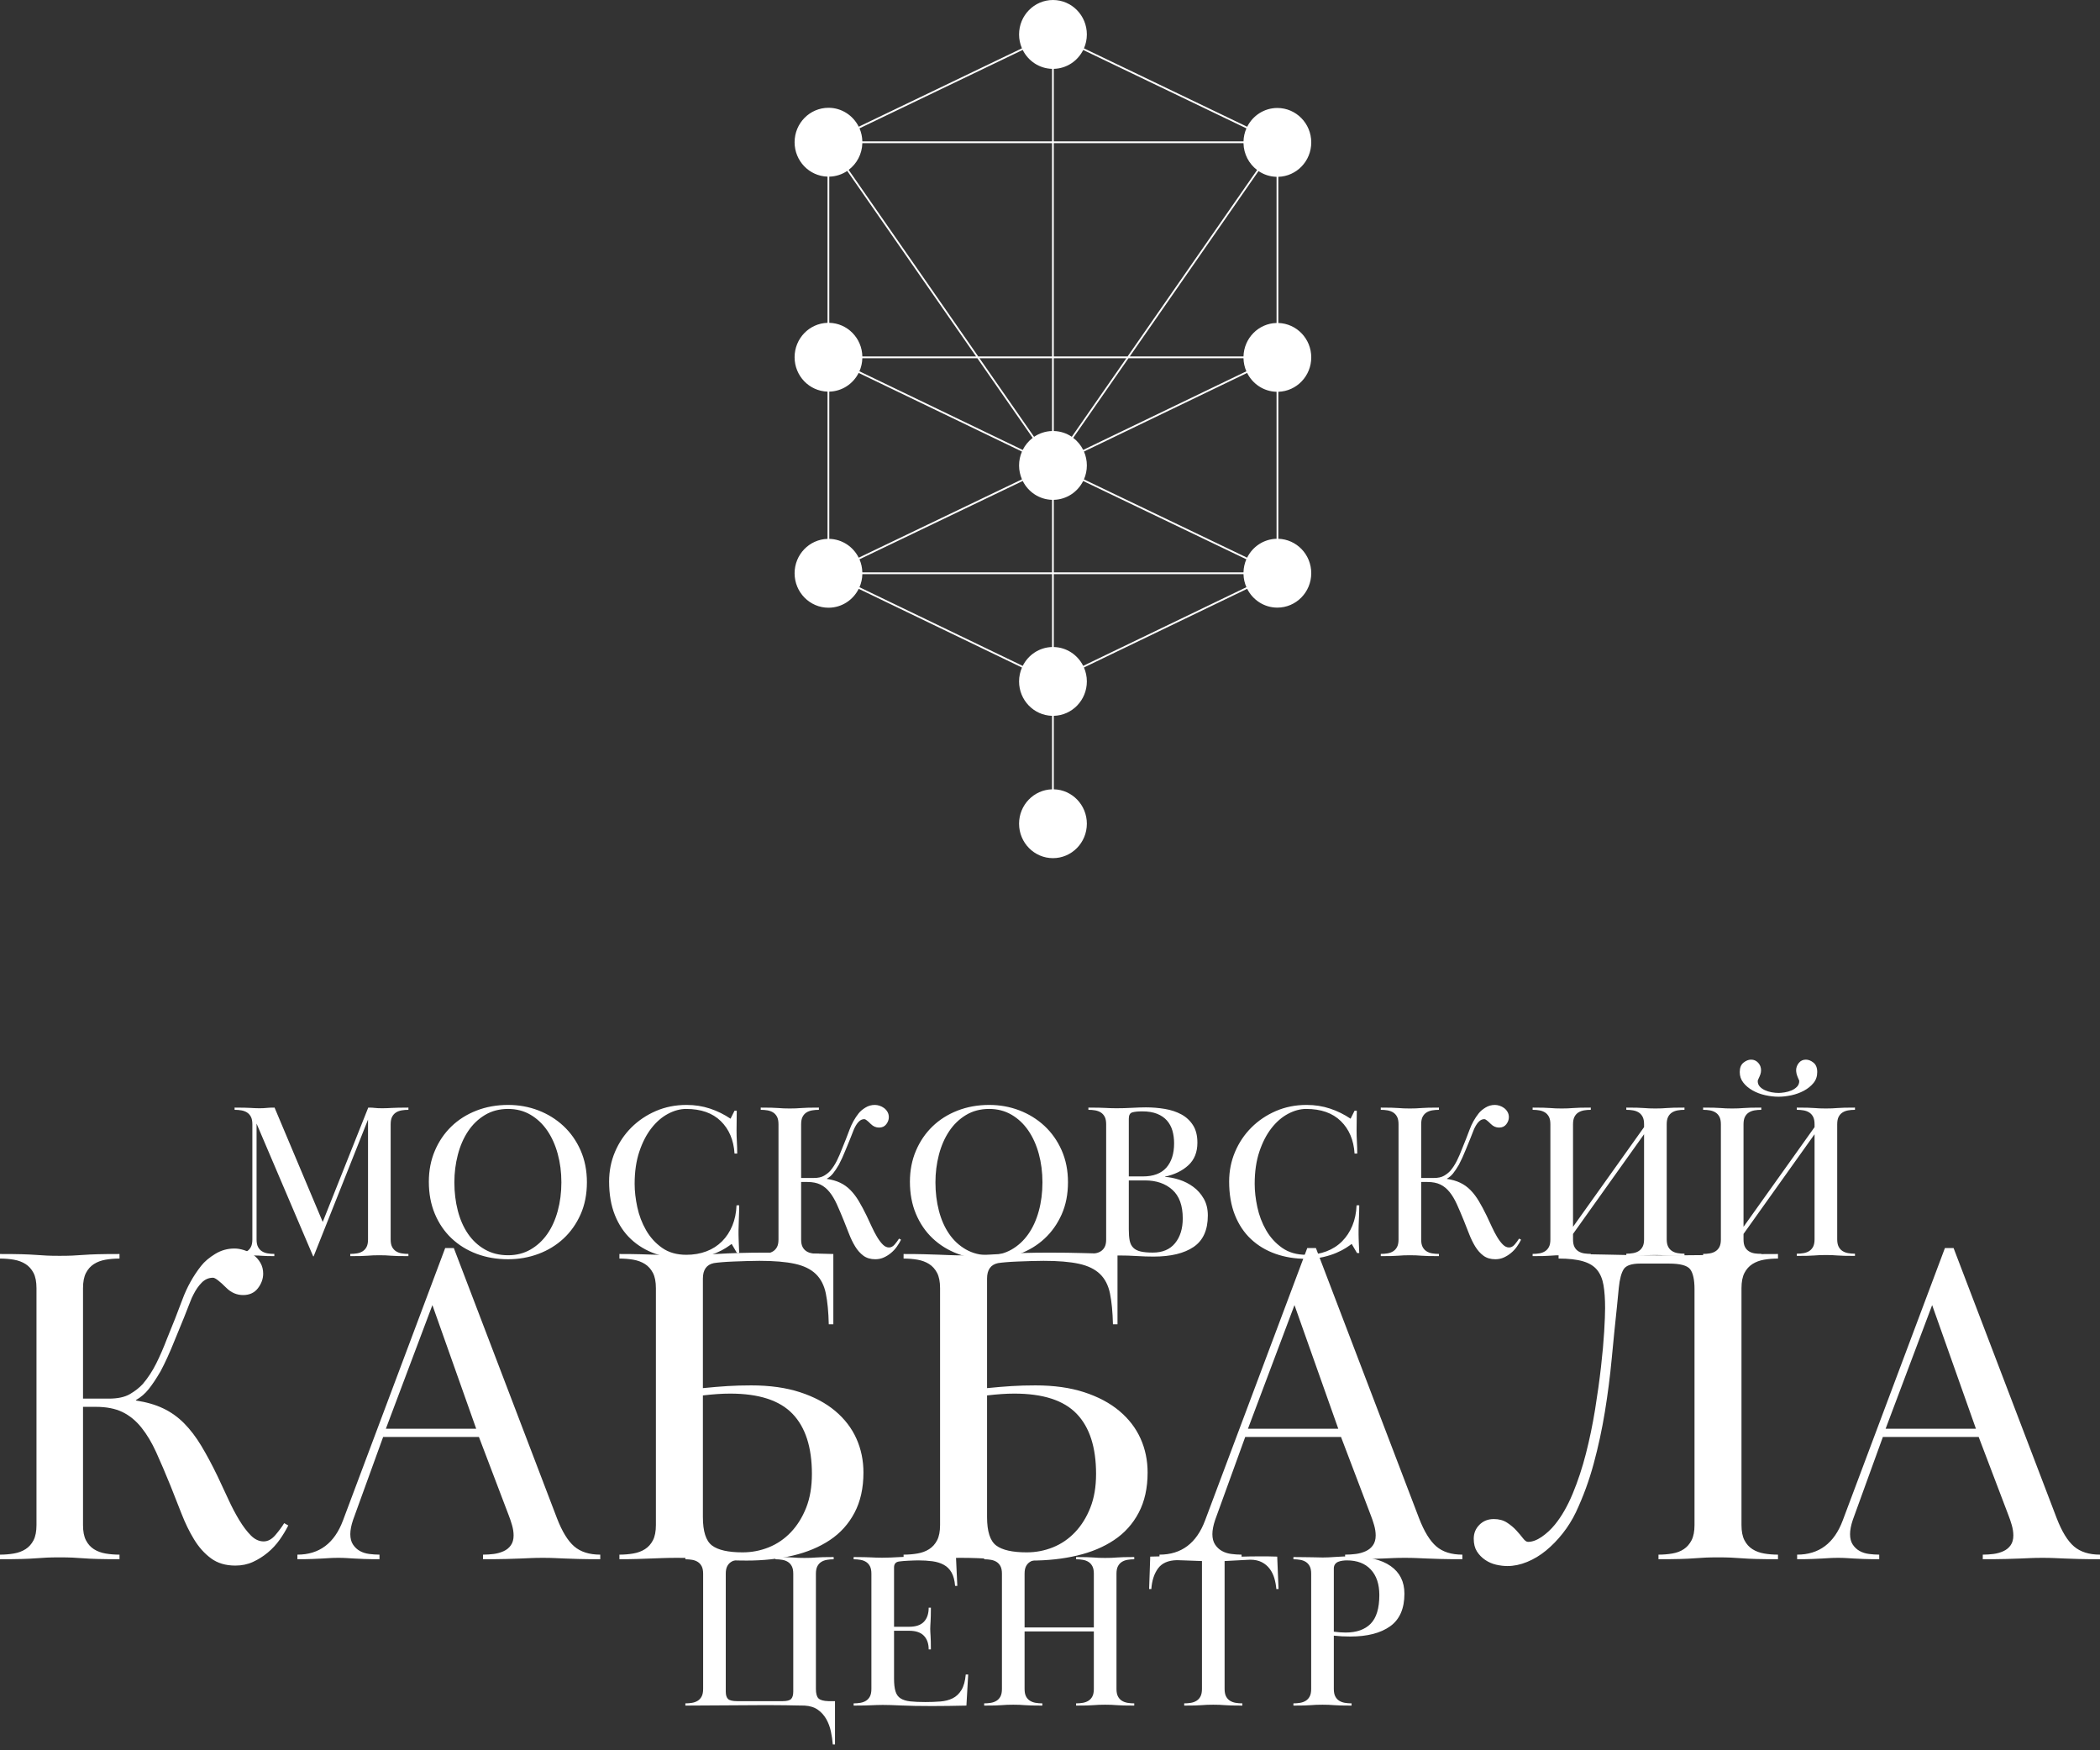
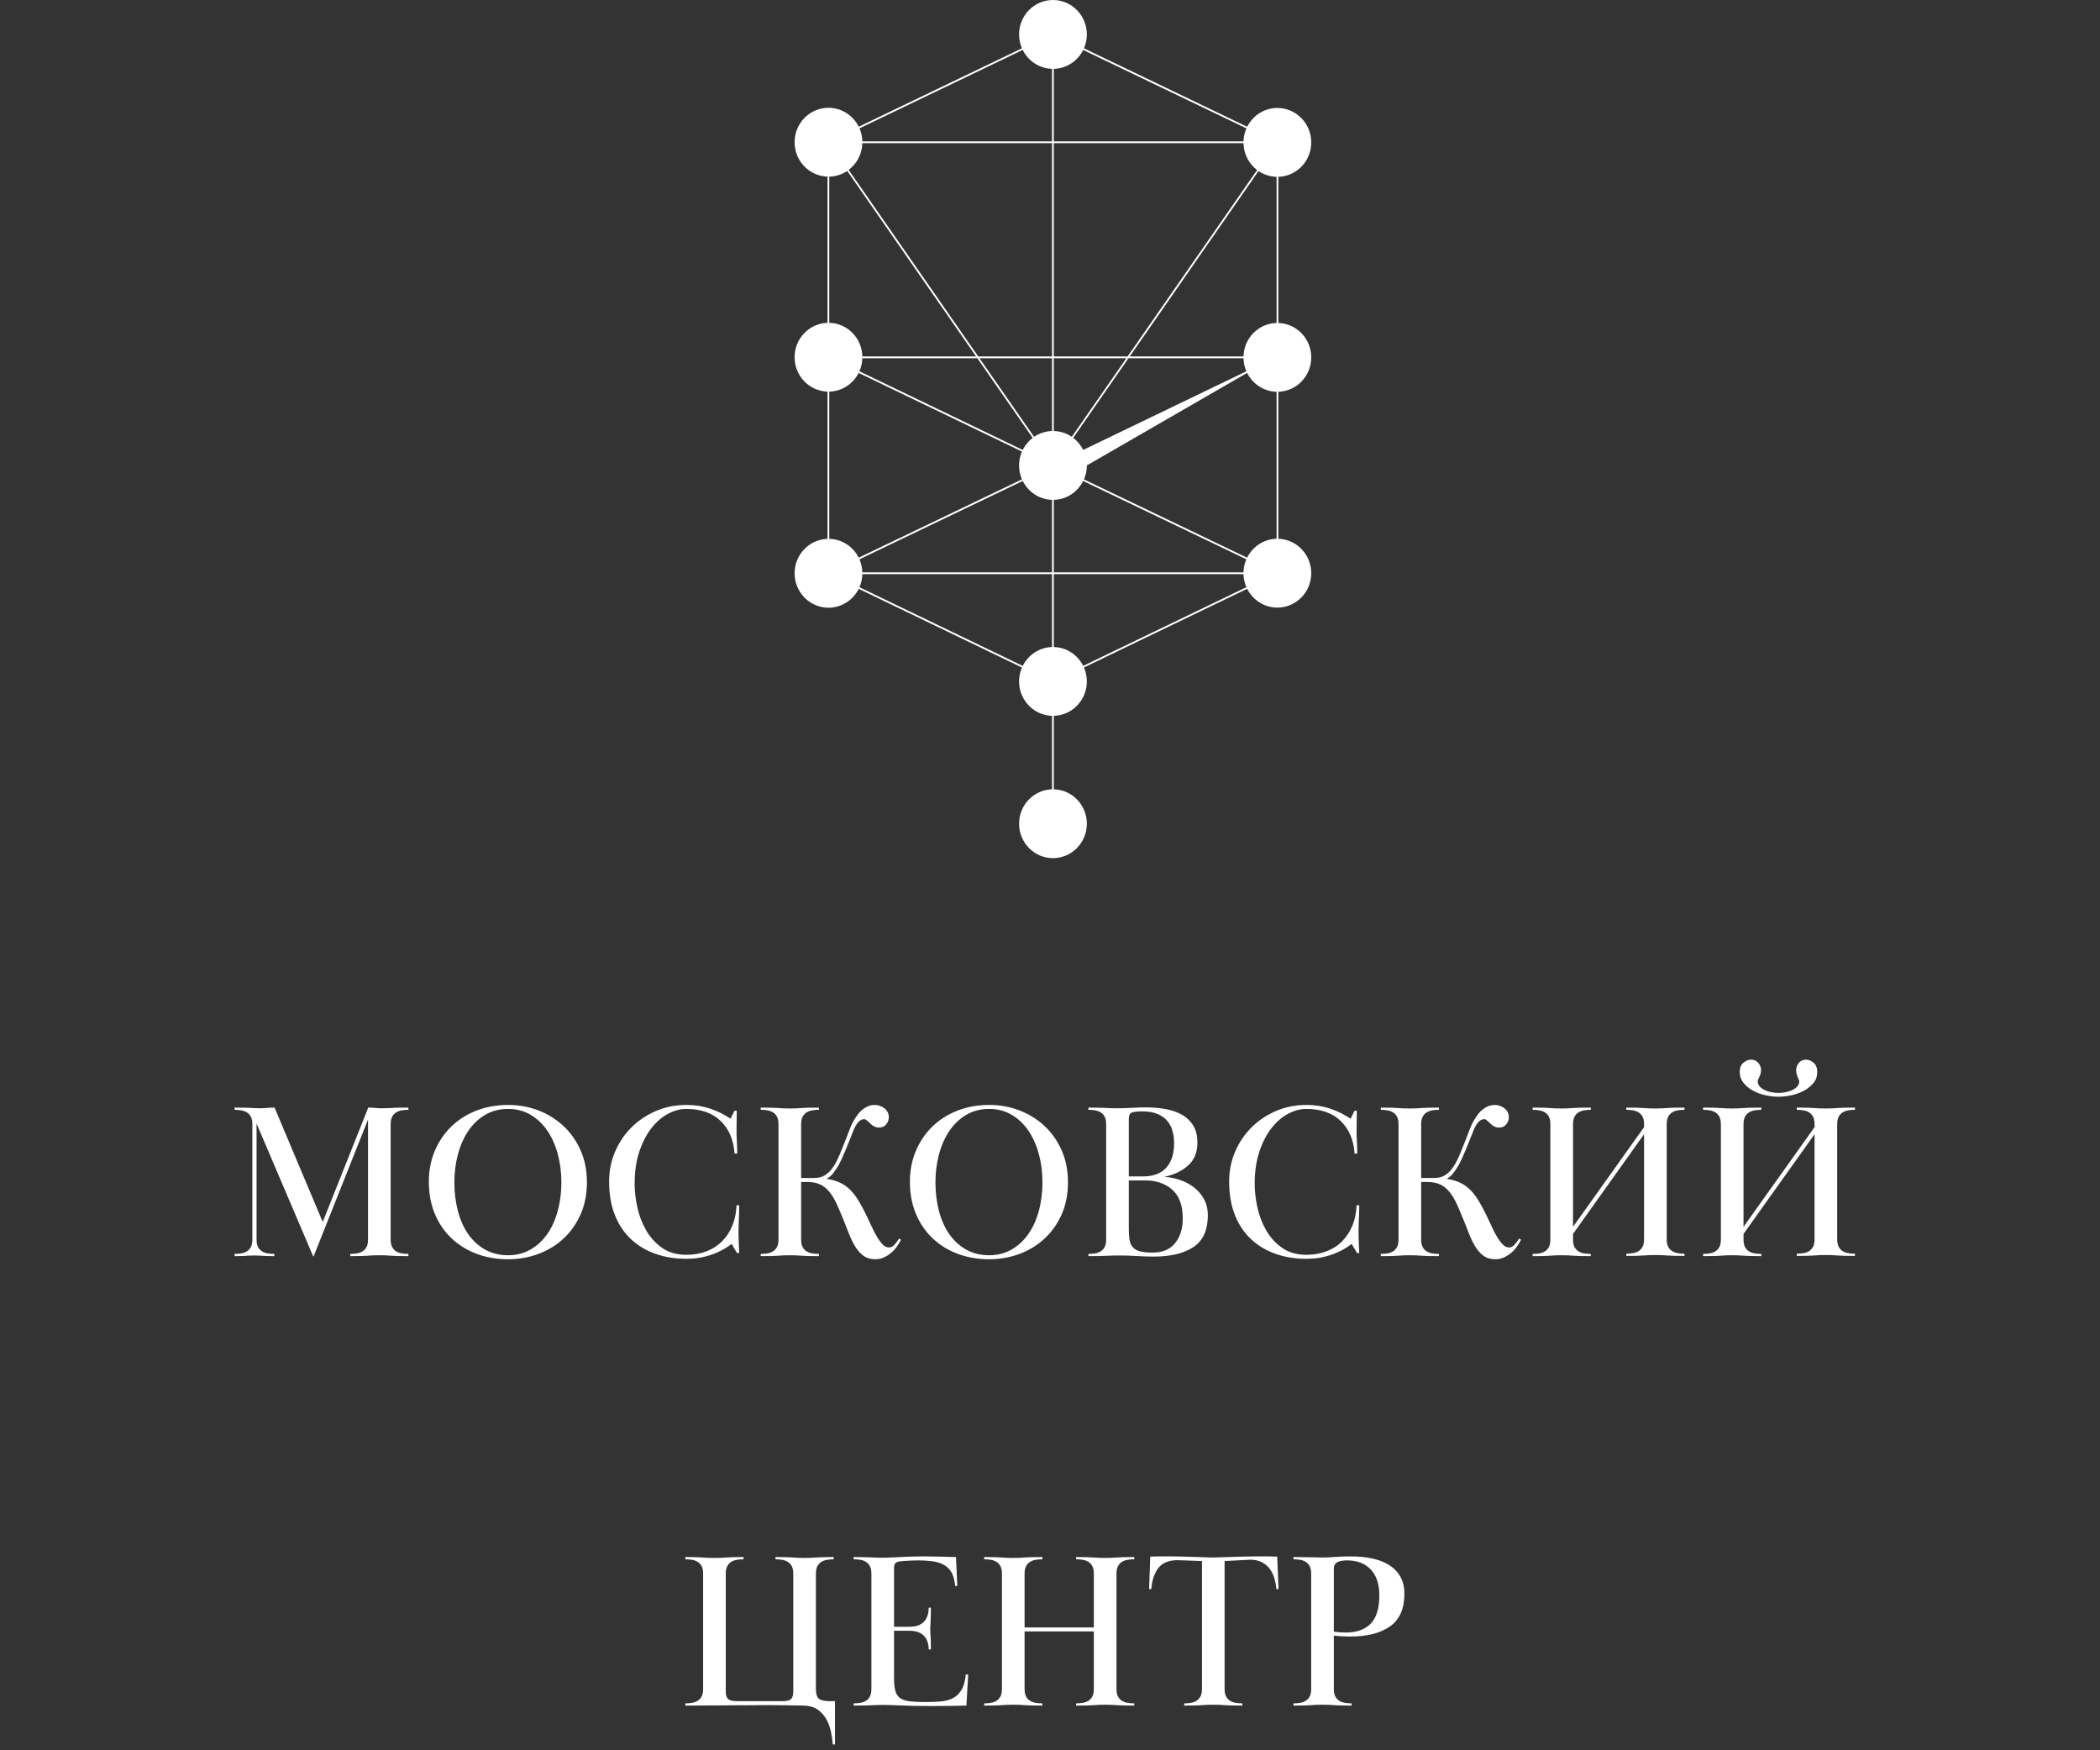
<svg xmlns="http://www.w3.org/2000/svg" width="222" height="185" viewBox="0 0 222 185" fill="none">
  <rect x="0" y="0" width="222" height="185" fill="#333333" stroke="none" />
-   <path d="M138.618 37.774C138.618 35.799 137.068 34.195 135.137 34.139V18.689C137.068 18.633 138.618 17.029 138.618 15.053C138.618 13.043 137.013 11.413 135.034 11.413C133.643 11.413 132.439 12.22 131.845 13.398L114.59 5.11C114.786 4.661 114.896 4.164 114.896 3.641C114.896 1.63 113.292 3.13272e-05 111.313 3.13272e-05C109.334 3.13272e-05 107.73 1.63 107.73 3.641C107.73 4.163 107.84 4.658 108.035 5.107L90.78 13.394C90.189 12.208 88.981 11.393 87.584 11.393C85.605 11.393 84 13.023 84 15.034C84 17.009 85.549 18.613 87.48 18.669V34.122C85.549 34.178 84 35.782 84 37.757C84 39.733 85.549 41.337 87.48 41.393V56.958C85.549 57.014 84 58.618 84 60.593C84 62.604 85.605 64.234 87.584 64.234C88.98 64.234 90.186 63.421 90.778 62.237L108.037 70.555C107.841 71.005 107.73 71.501 107.73 72.025C107.73 74.002 109.282 75.607 111.215 75.661V83.428C109.282 83.481 107.73 85.087 107.73 87.064C107.73 89.074 109.334 90.704 111.313 90.704C113.292 90.704 114.896 89.074 114.896 87.064C114.896 85.083 113.339 83.475 111.401 83.427V75.661C113.339 75.613 114.896 74.006 114.896 72.025C114.896 71.5 114.785 71.002 114.588 70.551L131.843 62.235C132.436 63.415 133.641 64.224 135.034 64.224C137.013 64.224 138.618 62.594 138.618 60.584C138.618 58.608 137.068 57.004 135.137 56.948V41.41C137.068 41.354 138.618 39.75 138.618 37.774ZM111.401 60.494V52.831C112.759 52.798 113.928 51.998 114.507 50.84L131.756 59.115C131.572 59.539 131.467 60.004 131.455 60.494H111.401ZM91.162 60.494C91.149 60.005 91.042 59.54 90.858 59.117L108.118 50.837C108.695 51.993 109.86 52.794 111.215 52.831V60.494H91.162ZM111.215 15.133V37.675H103.414L89.714 17.956C90.57 17.312 91.131 16.291 91.162 15.133H111.215ZM131.455 15.133C131.479 16.295 132.039 17.32 132.894 17.969L119.203 37.675H111.401V15.133H131.455ZM91.162 37.864H103.318L109.168 46.283C108.727 46.62 108.365 47.055 108.115 47.559L90.852 39.244C91.04 38.821 91.148 38.355 91.162 37.864ZM111.401 45.559V37.864H119.072L113.303 46.167C112.757 45.796 112.104 45.576 111.401 45.559ZM111.215 45.559C110.514 45.579 109.862 45.799 109.317 46.171L103.546 37.864H111.215V45.559ZM113.453 46.279L119.299 37.864H131.455C131.467 38.355 131.573 38.823 131.758 39.247L114.51 47.555C114.258 47.051 113.895 46.615 113.453 46.279ZM131.455 37.675H119.431L133.044 18.081C133.592 18.453 134.247 18.673 134.951 18.69V34.138C133.043 34.182 131.507 35.739 131.455 37.675ZM89.564 18.067L103.187 37.675H91.163C91.12 35.731 89.58 34.166 87.666 34.121V18.671C88.367 18.654 89.018 18.436 89.564 18.067ZM90.772 39.415L108.035 47.729C107.84 48.178 107.73 48.673 107.73 49.195C107.73 49.719 107.841 50.216 108.037 50.666L90.777 58.947C90.197 57.788 89.026 56.988 87.666 56.957V41.394C89.022 41.363 90.19 40.568 90.772 39.415ZM131.837 58.945L114.588 50.67C114.785 50.219 114.896 49.72 114.896 49.195C114.896 48.671 114.786 48.175 114.59 47.726L131.839 39.417C132.419 40.578 133.59 41.379 134.951 41.411V56.947C133.588 56.979 132.416 57.782 131.837 58.945ZM131.764 13.568C131.578 13.99 131.47 14.455 131.456 14.944H111.401V7.277C112.761 7.244 113.931 6.442 114.51 5.281L131.764 13.568ZM108.115 5.277C108.691 6.437 109.858 7.239 111.215 7.277V14.944H91.163C91.151 14.454 91.045 13.988 90.861 13.565L108.115 5.277ZM90.859 62.067C91.044 61.642 91.151 61.175 91.163 60.683H111.215V68.389C109.86 68.427 108.694 69.227 108.117 70.385L90.859 62.067ZM114.508 70.381C113.929 69.222 112.76 68.422 111.401 68.389V60.683H131.455C131.469 61.174 131.576 61.641 131.763 62.065L114.508 70.381Z" fill="white" />
+   <path d="M138.618 37.774C138.618 35.799 137.068 34.195 135.137 34.139V18.689C137.068 18.633 138.618 17.029 138.618 15.053C138.618 13.043 137.013 11.413 135.034 11.413C133.643 11.413 132.439 12.22 131.845 13.398L114.59 5.11C114.786 4.661 114.896 4.164 114.896 3.641C114.896 1.63 113.292 3.13272e-05 111.313 3.13272e-05C109.334 3.13272e-05 107.73 1.63 107.73 3.641C107.73 4.163 107.84 4.658 108.035 5.107L90.78 13.394C90.189 12.208 88.981 11.393 87.584 11.393C85.605 11.393 84 13.023 84 15.034C84 17.009 85.549 18.613 87.48 18.669V34.122C85.549 34.178 84 35.782 84 37.757C84 39.733 85.549 41.337 87.48 41.393V56.958C85.549 57.014 84 58.618 84 60.593C84 62.604 85.605 64.234 87.584 64.234C88.98 64.234 90.186 63.421 90.778 62.237L108.037 70.555C107.841 71.005 107.73 71.501 107.73 72.025C107.73 74.002 109.282 75.607 111.215 75.661V83.428C109.282 83.481 107.73 85.087 107.73 87.064C107.73 89.074 109.334 90.704 111.313 90.704C113.292 90.704 114.896 89.074 114.896 87.064C114.896 85.083 113.339 83.475 111.401 83.427V75.661C113.339 75.613 114.896 74.006 114.896 72.025C114.896 71.5 114.785 71.002 114.588 70.551L131.843 62.235C132.436 63.415 133.641 64.224 135.034 64.224C137.013 64.224 138.618 62.594 138.618 60.584C138.618 58.608 137.068 57.004 135.137 56.948V41.41C137.068 41.354 138.618 39.75 138.618 37.774ZM111.401 60.494V52.831C112.759 52.798 113.928 51.998 114.507 50.84L131.756 59.115C131.572 59.539 131.467 60.004 131.455 60.494H111.401ZM91.162 60.494C91.149 60.005 91.042 59.54 90.858 59.117L108.118 50.837C108.695 51.993 109.86 52.794 111.215 52.831V60.494H91.162ZM111.215 15.133V37.675H103.414L89.714 17.956C90.57 17.312 91.131 16.291 91.162 15.133H111.215ZM131.455 15.133C131.479 16.295 132.039 17.32 132.894 17.969L119.203 37.675H111.401V15.133H131.455ZM91.162 37.864H103.318L109.168 46.283C108.727 46.62 108.365 47.055 108.115 47.559L90.852 39.244C91.04 38.821 91.148 38.355 91.162 37.864ZM111.401 45.559V37.864H119.072L113.303 46.167C112.757 45.796 112.104 45.576 111.401 45.559ZM111.215 45.559C110.514 45.579 109.862 45.799 109.317 46.171L103.546 37.864H111.215V45.559ZM113.453 46.279L119.299 37.864H131.455C131.467 38.355 131.573 38.823 131.758 39.247L114.51 47.555C114.258 47.051 113.895 46.615 113.453 46.279ZM131.455 37.675H119.431L133.044 18.081C133.592 18.453 134.247 18.673 134.951 18.69V34.138C133.043 34.182 131.507 35.739 131.455 37.675ZM89.564 18.067L103.187 37.675H91.163C91.12 35.731 89.58 34.166 87.666 34.121V18.671C88.367 18.654 89.018 18.436 89.564 18.067ZM90.772 39.415L108.035 47.729C107.84 48.178 107.73 48.673 107.73 49.195C107.73 49.719 107.841 50.216 108.037 50.666L90.777 58.947C90.197 57.788 89.026 56.988 87.666 56.957V41.394C89.022 41.363 90.19 40.568 90.772 39.415ZM131.837 58.945L114.588 50.67C114.785 50.219 114.896 49.72 114.896 49.195L131.839 39.417C132.419 40.578 133.59 41.379 134.951 41.411V56.947C133.588 56.979 132.416 57.782 131.837 58.945ZM131.764 13.568C131.578 13.99 131.47 14.455 131.456 14.944H111.401V7.277C112.761 7.244 113.931 6.442 114.51 5.281L131.764 13.568ZM108.115 5.277C108.691 6.437 109.858 7.239 111.215 7.277V14.944H91.163C91.151 14.454 91.045 13.988 90.861 13.565L108.115 5.277ZM90.859 62.067C91.044 61.642 91.151 61.175 91.163 60.683H111.215V68.389C109.86 68.427 108.694 69.227 108.117 70.385L90.859 62.067ZM114.508 70.381C113.929 69.222 112.76 68.422 111.401 68.389V60.683H131.455C131.469 61.174 131.576 61.641 131.763 62.065L114.508 70.381Z" fill="white" />
  <path d="M81.981 164.811C82.231 164.811 82.47 164.83 82.697 164.87C82.924 164.908 83.123 164.983 83.296 165.093C83.468 165.202 83.605 165.355 83.706 165.55C83.808 165.746 83.859 166.007 83.859 166.337V178.798C83.859 179.158 83.784 179.416 83.636 179.573C83.487 179.729 83.186 179.807 82.732 179.807H77.945C77.444 179.807 77.115 179.729 76.96 179.573C76.803 179.416 76.724 179.158 76.724 178.798V166.337C76.724 166.007 76.775 165.746 76.877 165.55C76.979 165.355 77.115 165.202 77.288 165.093C77.46 164.983 77.659 164.908 77.887 164.87C78.113 164.83 78.351 164.811 78.603 164.811V164.576C78.133 164.576 77.757 164.58 77.475 164.588C77.194 164.596 76.952 164.607 76.748 164.623C76.545 164.639 76.353 164.651 76.173 164.659C75.993 164.666 75.778 164.67 75.528 164.67C75.261 164.67 75.043 164.666 74.87 164.659C74.699 164.651 74.51 164.639 74.308 164.623C74.103 164.607 73.861 164.596 73.579 164.588C73.298 164.58 72.923 164.576 72.454 164.576V164.811C72.704 164.811 72.942 164.83 73.169 164.87C73.395 164.908 73.596 164.983 73.768 165.093C73.94 165.202 74.076 165.355 74.178 165.55C74.279 165.746 74.331 166.007 74.331 166.337V178.516C74.331 178.845 74.279 179.107 74.178 179.303C74.076 179.499 73.94 179.651 73.768 179.76C73.596 179.869 73.395 179.944 73.169 179.983C72.942 180.023 72.704 180.042 72.454 180.042V180.276C73.783 180.276 75.105 180.269 76.42 180.253C77.733 180.237 79.025 180.23 80.292 180.23C80.667 180.23 81.105 180.23 81.606 180.23C82.106 180.23 82.591 180.234 83.061 180.241C83.531 180.25 83.949 180.257 84.317 180.265C84.684 180.273 84.931 180.276 85.056 180.276C85.619 180.308 86.085 180.452 86.452 180.711C86.82 180.969 87.117 181.298 87.344 181.696C87.571 182.095 87.735 182.534 87.837 183.011C87.938 183.488 88.005 183.946 88.037 184.383H88.271V179.807H87.591C87.059 179.792 86.702 179.693 86.523 179.512C86.343 179.333 86.253 178.999 86.253 178.513V166.341C86.253 166.013 86.303 165.749 86.406 165.554C86.507 165.357 86.644 165.204 86.816 165.094C86.988 164.985 87.187 164.91 87.415 164.871C87.642 164.831 87.88 164.812 88.13 164.812V164.576C87.661 164.576 87.286 164.58 87.004 164.588C86.723 164.596 86.479 164.607 86.276 164.623C86.073 164.639 85.881 164.651 85.701 164.659C85.522 164.666 85.306 164.67 85.056 164.67C84.79 164.67 84.571 164.666 84.399 164.659C84.227 164.651 84.039 164.639 83.836 164.623C83.632 164.607 83.39 164.596 83.109 164.588C82.827 164.58 82.451 164.576 81.981 164.576V164.811ZM94.513 171.945V165.677C94.513 165.303 94.693 165.091 95.053 165.045C95.163 165.03 95.303 165.014 95.475 164.998C95.648 164.983 95.828 164.971 96.015 164.963C96.204 164.955 96.391 164.948 96.579 164.94C96.766 164.932 96.931 164.928 97.072 164.928C97.619 164.928 98.119 164.96 98.574 165.021C99.027 165.083 99.426 165.207 99.77 165.394C100.114 165.58 100.388 165.851 100.592 166.208C100.795 166.565 100.92 167.038 100.968 167.627H101.202L101.061 164.576C100.435 164.561 99.876 164.545 99.383 164.529C98.891 164.513 98.339 164.505 97.728 164.505C96.79 164.505 95.941 164.529 95.182 164.576C94.423 164.623 93.778 164.646 93.246 164.646C92.995 164.646 92.784 164.643 92.612 164.635C92.44 164.627 92.257 164.619 92.061 164.611C91.865 164.604 91.631 164.596 91.357 164.588C91.083 164.58 90.712 164.576 90.242 164.576V164.811C90.492 164.811 90.731 164.83 90.958 164.87C91.184 164.908 91.384 164.983 91.557 165.093C91.728 165.202 91.865 165.355 91.967 165.55C92.068 165.746 92.119 166.007 92.119 166.337V178.516C92.119 178.845 92.068 179.107 91.967 179.303C91.865 179.499 91.728 179.651 91.557 179.76C91.384 179.869 91.184 179.944 90.958 179.983C90.731 180.023 90.492 180.042 90.242 180.042V180.276C90.712 180.276 91.087 180.273 91.368 180.265C91.65 180.257 91.893 180.25 92.097 180.241C92.299 180.234 92.491 180.226 92.671 180.218C92.851 180.21 93.066 180.206 93.317 180.206C93.817 180.206 94.475 180.226 95.288 180.265C96.102 180.303 97.173 180.324 98.503 180.324C99.144 180.324 99.74 180.319 100.287 180.311C100.835 180.303 101.461 180.292 102.164 180.276L102.352 176.992H102.094C102.031 177.689 101.879 178.237 101.636 178.632C101.394 179.029 101.085 179.319 100.71 179.506C100.334 179.692 99.9 179.805 99.407 179.843C98.913 179.882 98.386 179.901 97.823 179.901C97.181 179.901 96.649 179.878 96.227 179.831C95.804 179.784 95.464 179.679 95.206 179.516C94.947 179.354 94.768 179.105 94.667 178.77C94.564 178.435 94.513 177.989 94.513 177.429V172.367H96.109C96.814 172.367 97.333 172.543 97.671 172.896C98.006 173.248 98.175 173.728 98.175 174.339H98.409C98.409 173.98 98.406 173.687 98.398 173.459C98.39 173.232 98.382 173.044 98.374 172.896C98.366 172.747 98.358 172.622 98.351 172.521C98.342 172.419 98.339 172.301 98.339 172.168C98.339 172.036 98.342 171.915 98.351 171.805C98.358 171.695 98.366 171.562 98.374 171.405C98.382 171.249 98.39 171.054 98.398 170.819C98.406 170.584 98.409 170.287 98.409 169.927H98.175C98.175 170.569 98.006 171.066 97.671 171.417C97.333 171.77 96.814 171.945 96.109 171.945H94.513ZM113.757 164.811C114.007 164.811 114.246 164.83 114.473 164.87C114.7 164.908 114.899 164.983 115.072 165.093C115.243 165.202 115.381 165.355 115.482 165.55C115.584 165.746 115.635 166.007 115.635 166.337V172.015H108.313V166.337C108.313 166.007 108.363 165.746 108.465 165.55C108.566 165.355 108.704 165.202 108.876 165.093C109.048 164.983 109.247 164.908 109.474 164.87C109.701 164.83 109.94 164.811 110.19 164.811V164.576C109.721 164.576 109.346 164.58 109.064 164.588C108.782 164.596 108.539 164.607 108.336 164.623C108.132 164.639 107.941 164.651 107.761 164.659C107.581 164.666 107.365 164.67 107.115 164.67C106.85 164.67 106.63 164.666 106.459 164.659C106.286 164.651 106.099 164.639 105.895 164.623C105.692 164.607 105.45 164.596 105.168 164.588C104.886 164.58 104.51 164.576 104.041 164.576V164.811C104.291 164.811 104.531 164.83 104.757 164.87C104.984 164.908 105.183 164.983 105.356 165.093C105.527 165.202 105.665 165.355 105.767 165.55C105.868 165.746 105.919 166.007 105.919 166.337V178.516C105.919 178.845 105.868 179.107 105.767 179.303C105.665 179.499 105.527 179.651 105.356 179.76C105.183 179.869 104.984 179.944 104.757 179.983C104.531 180.023 104.291 180.042 104.041 180.042V180.276C104.51 180.276 104.886 180.273 105.168 180.265C105.45 180.257 105.692 180.245 105.895 180.23C106.099 180.215 106.286 180.202 106.459 180.194C106.63 180.186 106.85 180.183 107.115 180.183C107.365 180.183 107.581 180.186 107.761 180.194C107.941 180.202 108.132 180.215 108.336 180.23C108.539 180.245 108.782 180.257 109.064 180.265C109.346 180.273 109.721 180.276 110.19 180.276V180.042C109.94 180.042 109.701 180.023 109.474 179.983C109.247 179.944 109.048 179.869 108.876 179.76C108.704 179.651 108.566 179.499 108.465 179.303C108.363 179.107 108.313 178.845 108.313 178.516V172.438H115.635V178.516C115.635 178.845 115.584 179.107 115.482 179.303C115.381 179.499 115.243 179.651 115.072 179.76C114.899 179.869 114.7 179.944 114.473 179.983C114.246 180.023 114.007 180.042 113.757 180.042V180.276C114.227 180.276 114.603 180.273 114.884 180.265C115.165 180.257 115.408 180.245 115.612 180.23C115.815 180.215 116.002 180.202 116.175 180.194C116.347 180.186 116.566 180.183 116.832 180.183C117.082 180.183 117.298 180.186 117.477 180.194C117.657 180.202 117.849 180.215 118.052 180.23C118.255 180.245 118.499 180.257 118.779 180.265C119.061 180.273 119.437 180.276 119.906 180.276V180.042C119.656 180.042 119.417 180.023 119.19 179.983C118.963 179.944 118.764 179.869 118.592 179.76C118.42 179.651 118.283 179.499 118.182 179.303C118.079 179.107 118.028 178.845 118.028 178.516V166.337C118.028 166.007 118.079 165.746 118.182 165.55C118.283 165.355 118.42 165.202 118.592 165.093C118.764 164.983 118.963 164.908 119.19 164.87C119.417 164.83 119.656 164.811 119.906 164.811V164.576C119.437 164.576 119.061 164.58 118.779 164.588C118.499 164.596 118.255 164.607 118.052 164.623C117.849 164.639 117.657 164.651 117.477 164.659C117.298 164.666 117.082 164.67 116.832 164.67C116.566 164.67 116.347 164.666 116.175 164.659C116.002 164.651 115.815 164.639 115.612 164.623C115.408 164.607 115.165 164.596 114.884 164.588C114.603 164.58 114.227 164.576 113.757 164.576V164.811ZM125.187 180.042V180.276C125.656 180.276 126.031 180.273 126.313 180.265C126.595 180.257 126.837 180.245 127.04 180.23C127.244 180.215 127.431 180.202 127.604 180.194C127.775 180.186 127.995 180.183 128.26 180.183C128.511 180.183 128.726 180.186 128.907 180.194C129.086 180.202 129.277 180.215 129.482 180.23C129.684 180.245 129.927 180.257 130.209 180.265C130.491 180.273 130.866 180.276 131.335 180.276V180.042C131.085 180.042 130.846 180.023 130.619 179.983C130.393 179.944 130.193 179.869 130.021 179.76C129.849 179.65 129.712 179.498 129.61 179.301C129.508 179.106 129.458 178.843 129.458 178.514V164.998C130.35 164.952 131.006 164.916 131.429 164.893C131.852 164.87 132.102 164.857 132.18 164.857C132.649 164.857 133.053 164.945 133.389 165.118C133.725 165.291 134.003 165.524 134.222 165.815C134.441 166.107 134.605 166.439 134.715 166.809C134.824 167.18 134.894 167.561 134.926 167.956H135.16L135.019 164.529C134.66 164.513 134.324 164.505 134.01 164.505C133.698 164.505 133.4 164.505 133.119 164.505C132.462 164.505 131.895 164.513 131.418 164.529C130.941 164.545 130.513 164.556 130.138 164.564C129.762 164.572 129.426 164.584 129.13 164.599C128.832 164.615 128.534 164.623 128.238 164.623C127.94 164.623 127.642 164.615 127.346 164.599C127.048 164.584 126.715 164.572 126.348 164.564C125.98 164.556 125.562 164.545 125.093 164.529C124.624 164.513 124.076 164.505 123.45 164.505C123.184 164.505 122.899 164.505 122.593 164.505C122.288 164.505 121.956 164.513 121.596 164.529L121.479 167.956H121.713C121.775 167.057 122.014 166.328 122.429 165.767C122.843 165.208 123.512 164.92 124.436 164.905C124.513 164.905 124.749 164.913 125.139 164.928C125.53 164.944 126.172 164.968 127.064 164.998V178.514C127.064 178.843 127.013 179.106 126.912 179.301C126.81 179.498 126.673 179.65 126.5 179.76C126.329 179.869 126.129 179.944 125.903 179.983C125.676 180.023 125.437 180.042 125.187 180.042V180.042ZM136.733 180.276C137.202 180.276 137.578 180.273 137.859 180.265C138.14 180.257 138.384 180.245 138.587 180.23C138.79 180.215 138.978 180.202 139.15 180.194C139.322 180.186 139.541 180.183 139.807 180.183C140.057 180.183 140.273 180.186 140.452 180.194C140.632 180.202 140.824 180.215 141.027 180.23C141.231 180.245 141.474 180.257 141.755 180.265C142.036 180.273 142.412 180.276 142.882 180.276V180.042C142.631 180.042 142.392 180.023 142.166 179.983C141.939 179.944 141.74 179.869 141.567 179.76C141.394 179.651 141.258 179.499 141.157 179.303C141.055 179.107 141.004 178.845 141.004 178.516V172.884C141.285 172.915 141.57 172.939 141.86 172.955C142.15 172.971 142.443 172.977 142.741 172.977C144.539 172.977 145.945 172.618 146.954 171.898C147.962 171.179 148.467 170.029 148.467 168.449C148.467 167.181 147.982 166.207 147.011 165.527C146.041 164.846 144.61 164.505 142.717 164.505C142.216 164.505 141.705 164.526 141.18 164.564C140.656 164.604 140.206 164.623 139.831 164.623C139.642 164.623 139.463 164.619 139.291 164.611C139.119 164.604 138.919 164.599 138.693 164.599C138.465 164.599 138.199 164.596 137.894 164.588C137.589 164.58 137.202 164.576 136.733 164.576V164.811C136.983 164.811 137.221 164.83 137.448 164.87C137.675 164.908 137.875 164.983 138.047 165.093C138.219 165.202 138.355 165.355 138.457 165.55C138.56 165.746 138.61 166.007 138.61 166.337V178.516C138.61 178.845 138.56 179.107 138.457 179.303C138.355 179.499 138.219 179.651 138.047 179.76C137.875 179.869 137.675 179.944 137.448 179.983C137.221 180.023 136.983 180.042 136.733 180.042V180.276ZM141.004 165.791C141.004 165.605 141.047 165.453 141.133 165.336C141.219 165.22 141.328 165.135 141.461 165.08C141.594 165.026 141.743 164.987 141.908 164.963C142.072 164.94 142.232 164.928 142.388 164.928C143.468 164.928 144.309 165.25 144.912 165.896C145.514 166.541 145.815 167.44 145.815 168.591C145.815 169.989 145.51 171.001 144.899 171.622C144.289 172.245 143.405 172.555 142.248 172.555C142.06 172.555 141.86 172.548 141.649 172.532C141.439 172.517 141.223 172.493 141.004 172.463V165.791" fill="white" />
-   <path d="M0 133.027C0.514 133.027 1.004 133.067 1.47 133.147C1.936 133.228 2.346 133.381 2.7 133.605C3.053 133.831 3.335 134.143 3.544 134.546C3.753 134.948 3.857 135.486 3.857 136.161V161.187C3.857 161.862 3.753 162.401 3.544 162.803C3.335 163.205 3.053 163.519 2.7 163.742C2.346 163.969 1.936 164.121 1.47 164.2C1.004 164.281 0.514 164.322 0 164.322V164.804C0.963 164.804 1.735 164.796 2.314 164.78C2.893 164.764 3.39 164.74 3.808 164.707C4.226 164.675 4.612 164.651 4.966 164.634C5.319 164.618 5.769 164.61 6.316 164.61C6.831 164.61 7.273 164.618 7.643 164.634C8.011 164.651 8.405 164.675 8.823 164.707C9.241 164.74 9.74 164.764 10.319 164.78C10.897 164.796 11.668 164.804 12.633 164.804V164.323C12.118 164.323 11.629 164.283 11.163 164.203C10.696 164.123 10.287 163.971 9.932 163.747C9.579 163.522 9.297 163.21 9.089 162.809C8.879 162.407 8.776 161.871 8.776 161.197V148.699H10.125C11.25 148.699 12.191 148.883 12.947 149.251C13.702 149.62 14.369 150.165 14.947 150.886C15.527 151.608 16.048 152.481 16.515 153.507C16.981 154.533 17.487 155.719 18.034 157.064C18.419 158.026 18.806 159.005 19.191 159.998C19.577 160.991 20.018 161.897 20.517 162.714C21.015 163.532 21.61 164.197 22.302 164.709C22.992 165.222 23.851 165.478 24.881 165.478C25.557 165.478 26.175 165.35 26.737 165.093C27.299 164.835 27.822 164.507 28.305 164.105C28.787 163.703 29.204 163.253 29.558 162.754C29.912 162.256 30.217 161.75 30.475 161.235L30.041 160.994C29.815 161.367 29.511 161.781 29.124 162.238C28.739 162.695 28.321 162.923 27.871 162.923C27.388 162.923 26.938 162.713 26.52 162.293C26.102 161.872 25.693 161.33 25.291 160.668C24.889 160.004 24.502 159.269 24.134 158.462C23.764 157.653 23.387 156.844 23 156.035C22.422 154.838 21.851 153.772 21.288 152.834C20.726 151.897 20.114 151.096 19.457 150.432C18.797 149.77 18.058 149.244 17.238 148.857C16.419 148.468 15.462 148.193 14.369 148.032V147.983C14.883 147.694 15.334 147.308 15.719 146.825C16.105 146.343 16.522 145.715 16.973 144.943C17.455 144.043 17.953 142.95 18.468 141.662C18.532 141.501 18.66 141.188 18.853 140.722C19.047 140.255 19.247 139.765 19.457 139.25C19.665 138.736 19.858 138.245 20.035 137.779C20.211 137.312 20.349 136.998 20.445 136.837C20.702 136.322 21 135.896 21.337 135.559C21.674 135.222 22.067 135.052 22.519 135.052C22.742 135.052 23.209 135.406 23.917 136.112C24.431 136.627 25.026 136.884 25.701 136.884C26.376 136.884 26.898 136.643 27.268 136.161C27.637 135.678 27.822 135.165 27.822 134.618C27.822 134.2 27.726 133.822 27.534 133.484C27.34 133.147 27.09 132.866 26.786 132.641C26.48 132.416 26.151 132.247 25.797 132.135C25.443 132.022 25.106 131.965 24.784 131.965C24.044 131.965 23.362 132.158 22.736 132.545C22.108 132.93 21.618 133.348 21.264 133.798C20.428 134.859 19.77 136.041 19.287 137.343C18.806 138.644 18.258 140.035 17.648 141.514C17.293 142.446 16.916 143.314 16.515 144.118C16.113 144.921 15.639 145.645 15.093 146.287C14.738 146.673 14.288 147.027 13.742 147.348C13.195 147.669 12.456 147.831 11.524 147.831H8.776V136.161C8.776 135.486 8.879 134.948 9.089 134.546C9.297 134.143 9.579 133.831 9.932 133.605C10.287 133.381 10.696 133.228 11.163 133.147C11.629 133.067 12.118 133.027 12.633 133.027V132.545C11.668 132.545 10.897 132.553 10.319 132.569C9.74 132.585 9.241 132.61 8.823 132.641C8.405 132.673 8.011 132.697 7.643 132.713C7.273 132.73 6.831 132.737 6.316 132.737C5.769 132.737 5.319 132.73 4.966 132.713C4.612 132.697 4.226 132.673 3.808 132.641C3.39 132.61 2.893 132.585 2.314 132.569C1.735 132.553 0.963 132.545 0 132.545V133.027ZM31.439 164.804C32.081 164.804 32.611 164.796 33.029 164.78C33.447 164.764 33.801 164.748 34.09 164.731C34.38 164.715 34.645 164.699 34.886 164.683C35.127 164.667 35.424 164.659 35.778 164.659C36.099 164.659 36.381 164.667 36.622 164.683C36.862 164.699 37.128 164.715 37.417 164.731C37.707 164.748 38.06 164.764 38.478 164.78C38.896 164.796 39.443 164.804 40.118 164.804V164.322C39.764 164.322 39.402 164.297 39.033 164.249C38.663 164.2 38.334 164.097 38.044 163.936C37.756 163.775 37.514 163.549 37.322 163.261C37.128 162.971 37.032 162.602 37.032 162.152C37.032 161.734 37.128 161.235 37.322 160.657L40.504 151.881H50.629L53.764 160.126C53.892 160.448 54.013 160.801 54.125 161.187C54.238 161.572 54.295 161.943 54.295 162.296C54.295 162.714 54.198 163.06 54.005 163.332C53.813 163.606 53.555 163.815 53.233 163.959C52.912 164.105 52.566 164.2 52.197 164.249C51.827 164.297 51.45 164.322 51.063 164.322V164.804C52.093 164.804 52.912 164.796 53.523 164.78C54.133 164.764 54.64 164.748 55.042 164.731C55.443 164.715 55.814 164.699 56.151 164.683C56.489 164.667 56.899 164.659 57.38 164.659C57.863 164.659 58.272 164.667 58.61 164.683C58.948 164.699 59.318 164.715 59.72 164.731C60.121 164.748 60.604 164.764 61.166 164.78C61.728 164.796 62.492 164.804 63.456 164.804V164.322C62.299 164.322 61.383 164.032 60.708 163.454C60.033 162.874 59.422 161.879 58.876 160.464L47.977 131.918H47.062L36.26 160.704C35.359 163.116 33.753 164.322 31.439 164.322V164.804ZM40.792 151.013L45.711 137.945L50.341 151.013H40.792ZM65.481 133.027C65.995 133.027 66.486 133.067 66.951 133.147C67.417 133.228 67.827 133.381 68.182 133.605C68.535 133.831 68.816 134.143 69.025 134.546C69.234 134.948 69.338 135.486 69.338 136.161V161.187C69.338 161.862 69.234 162.401 69.025 162.803C68.816 163.205 68.535 163.519 68.182 163.742C67.827 163.969 67.417 164.121 66.951 164.2C66.486 164.281 65.995 164.322 65.481 164.322V164.804C66.22 164.804 66.847 164.796 67.362 164.78C67.875 164.764 68.35 164.748 68.784 164.731C69.218 164.715 69.652 164.699 70.086 164.683C70.52 164.667 71.027 164.659 71.605 164.659C72.73 164.659 73.927 164.707 75.198 164.804C76.467 164.9 77.712 164.948 78.934 164.948C80.702 164.948 82.334 164.772 83.829 164.417C85.323 164.064 86.625 163.519 87.735 162.778C88.844 162.039 89.712 161.075 90.338 159.885C90.965 158.696 91.279 157.281 91.279 155.642C91.279 154.357 91.029 153.158 90.531 152.049C90.032 150.94 89.285 149.969 88.29 149.132C87.292 148.296 86.055 147.637 84.576 147.155C83.097 146.673 81.377 146.432 79.416 146.432C78.516 146.432 77.68 146.456 76.909 146.504C76.137 146.552 75.269 146.625 74.306 146.721V135.142C74.306 134.214 74.691 133.668 75.462 133.508C75.655 133.476 75.936 133.443 76.306 133.413C76.676 133.381 77.086 133.357 77.536 133.34C77.986 133.324 78.453 133.308 78.934 133.291C79.416 133.276 79.866 133.267 80.284 133.267C81.827 133.267 83.073 133.372 84.022 133.579C84.97 133.787 85.709 134.146 86.24 134.656C86.77 135.167 87.124 135.853 87.301 136.714C87.477 137.577 87.582 138.662 87.613 139.971H88.096V132.545C86.81 132.513 85.613 132.48 84.504 132.448C83.395 132.416 82.196 132.399 80.911 132.399C78.982 132.399 77.254 132.448 75.728 132.545C74.2 132.641 72.89 132.689 71.798 132.689C71.284 132.689 70.826 132.681 70.423 132.665C70.021 132.649 69.604 132.633 69.17 132.616C68.736 132.6 68.23 132.585 67.651 132.569C67.072 132.553 66.349 132.545 65.481 132.545V133.027ZM85.228 159.351C84.824 160.37 84.287 161.235 83.612 161.946C82.937 162.657 82.156 163.191 81.273 163.547C80.389 163.903 79.465 164.08 78.5 164.08C76.989 164.08 75.912 163.838 75.269 163.353C74.626 162.868 74.306 161.866 74.306 160.346V147.493C74.851 147.43 75.358 147.381 75.823 147.349C76.289 147.316 76.748 147.3 77.198 147.3C80.219 147.3 82.413 148.011 83.78 149.434C85.147 150.856 85.83 152.975 85.83 155.787C85.83 157.145 85.629 158.333 85.228 159.351V159.351ZM95.521 133.027C96.035 133.027 96.525 133.067 96.992 133.147C97.457 133.228 97.867 133.381 98.222 133.605C98.575 133.831 98.856 134.143 99.066 134.546C99.274 134.948 99.379 135.486 99.379 136.161V161.187C99.379 161.862 99.274 162.401 99.066 162.803C98.856 163.205 98.575 163.519 98.222 163.742C97.867 163.969 97.457 164.121 96.992 164.2C96.525 164.281 96.035 164.322 95.521 164.322V164.804C96.261 164.804 96.887 164.796 97.401 164.78C97.916 164.764 98.39 164.748 98.824 164.731C99.258 164.715 99.692 164.699 100.126 164.683C100.56 164.667 101.067 164.659 101.645 164.659C102.77 164.659 103.967 164.707 105.237 164.804C106.508 164.9 107.753 164.948 108.974 164.948C110.742 164.948 112.374 164.772 113.869 164.417C115.364 164.064 116.666 163.519 117.775 162.778C118.884 162.039 119.752 161.075 120.379 159.885C121.005 158.696 121.319 157.281 121.319 155.642C121.319 154.357 121.07 153.158 120.572 152.049C120.073 150.94 119.326 149.969 118.329 149.132C117.333 148.296 116.095 147.637 114.616 147.155C113.137 146.673 111.417 146.432 109.457 146.432C108.556 146.432 107.721 146.456 106.95 146.504C106.178 146.552 105.31 146.625 104.346 146.721V135.142C104.346 134.214 104.732 133.668 105.503 133.508C105.695 133.476 105.977 133.443 106.346 133.413C106.716 133.381 107.126 133.357 107.577 133.34C108.026 133.324 108.493 133.308 108.974 133.291C109.457 133.276 109.907 133.267 110.325 133.267C111.868 133.267 113.113 133.372 114.062 133.579C115.01 133.787 115.749 134.146 116.28 134.656C116.81 135.167 117.164 135.853 117.341 136.714C117.517 137.577 117.622 138.662 117.655 139.971H118.136V132.545C116.85 132.513 115.654 132.48 114.544 132.448C113.435 132.416 112.237 132.399 110.951 132.399C109.023 132.399 107.295 132.448 105.768 132.545C104.241 132.641 102.931 132.689 101.838 132.689C101.323 132.689 100.866 132.681 100.463 132.665C100.061 132.649 99.644 132.633 99.21 132.616C98.776 132.6 98.269 132.585 97.691 132.569C97.113 132.553 96.389 132.545 95.521 132.545V133.027ZM115.267 159.351C114.865 160.37 114.327 161.235 113.652 161.946C112.977 162.657 112.198 163.191 111.314 163.547C110.429 163.903 109.505 164.08 108.54 164.08C107.029 164.08 105.952 163.838 105.31 163.353C104.666 162.868 104.346 161.866 104.346 160.346V147.493C104.892 147.43 105.398 147.381 105.865 147.349C106.33 147.316 106.788 147.3 107.238 147.3C110.26 147.3 112.454 148.011 113.821 149.434C115.187 150.856 115.87 152.975 115.87 155.787C115.87 157.145 115.669 158.333 115.267 159.351V159.351ZM122.573 164.804C123.215 164.804 123.745 164.796 124.164 164.78C124.582 164.764 124.935 164.748 125.225 164.731C125.514 164.715 125.779 164.699 126.02 164.683C126.261 164.667 126.559 164.659 126.912 164.659C127.233 164.659 127.515 164.667 127.756 164.683C127.997 164.699 128.263 164.715 128.551 164.731C128.841 164.748 129.194 164.764 129.613 164.78C130.031 164.796 130.577 164.804 131.252 164.804V164.322C130.898 164.322 130.536 164.297 130.167 164.249C129.798 164.2 129.468 164.097 129.179 163.936C128.89 163.775 128.648 163.549 128.456 163.261C128.263 162.971 128.166 162.602 128.166 162.152C128.166 161.734 128.263 161.235 128.456 160.657L131.638 151.881H141.764L144.898 160.126C145.027 160.448 145.147 160.801 145.26 161.187C145.372 161.572 145.429 161.943 145.429 162.296C145.429 162.714 145.332 163.06 145.139 163.332C144.947 163.606 144.689 163.815 144.368 163.959C144.046 164.105 143.701 164.2 143.332 164.249C142.961 164.297 142.584 164.322 142.198 164.322V164.804C143.227 164.804 144.046 164.796 144.657 164.78C145.268 164.764 145.774 164.748 146.177 164.731C146.578 164.715 146.948 164.699 147.285 164.683C147.623 164.667 148.033 164.659 148.515 164.659C148.998 164.659 149.407 164.667 149.744 164.683C150.083 164.699 150.451 164.715 150.854 164.731C151.255 164.748 151.737 164.764 152.3 164.78C152.863 164.796 153.626 164.804 154.591 164.804V164.322C153.433 164.322 152.517 164.032 151.843 163.454C151.167 162.874 150.556 161.879 150.01 160.464L139.112 131.918H138.196L127.395 160.704C126.494 163.116 124.887 164.322 122.573 164.322V164.804ZM131.927 151.013L136.845 137.945L141.475 151.013H131.927ZM175.325 164.322V164.804C176.289 164.804 177.061 164.796 177.639 164.78C178.217 164.764 178.716 164.74 179.134 164.707C179.551 164.675 179.937 164.651 180.291 164.634C180.644 164.618 181.094 164.61 181.642 164.61C182.155 164.61 182.597 164.618 182.967 164.634C183.337 164.651 183.731 164.675 184.149 164.707C184.566 164.74 185.065 164.764 185.643 164.78C186.223 164.796 186.994 164.804 187.959 164.804V164.322C187.444 164.322 186.953 164.281 186.487 164.2C186.021 164.121 185.611 163.969 185.258 163.742C184.904 163.519 184.623 163.205 184.414 162.803C184.205 162.401 184.1 161.862 184.1 161.187V136.161C184.1 135.486 184.205 134.948 184.414 134.546C184.623 134.143 184.904 133.831 185.258 133.605C185.611 133.381 186.021 133.228 186.487 133.147C186.953 133.067 187.444 133.027 187.959 133.027V132.545C186.961 132.545 186.069 132.553 185.282 132.569C184.493 132.585 183.658 132.6 182.774 132.616C181.89 132.633 180.861 132.649 179.689 132.665C178.515 132.681 177.044 132.689 175.277 132.689C174.279 132.689 173.387 132.681 172.6 132.665C171.812 132.649 171.033 132.633 170.262 132.616C169.49 132.6 168.67 132.585 167.802 132.569C166.934 132.553 165.922 132.545 164.764 132.545V133.025C165.825 133.025 166.685 133.122 167.344 133.315C168.003 133.508 168.502 133.813 168.839 134.23C169.177 134.647 169.401 135.184 169.514 135.842C169.627 136.501 169.682 137.311 169.682 138.273C169.682 138.819 169.651 139.638 169.586 140.728C169.521 141.82 169.41 143.072 169.248 144.485C169.087 145.896 168.879 147.397 168.622 148.985C168.364 150.574 168.043 152.123 167.658 153.632C167.272 155.139 166.806 156.553 166.259 157.869C165.713 159.184 165.086 160.275 164.379 161.142C163.961 161.655 163.494 162.089 162.98 162.442C162.466 162.795 161.984 162.971 161.534 162.971C161.373 162.971 161.197 162.845 161.003 162.593C160.81 162.342 160.577 162.065 160.303 161.766C160.031 161.467 159.701 161.191 159.315 160.938C158.93 160.687 158.463 160.56 157.918 160.56C157.306 160.56 156.8 160.761 156.399 161.163C155.996 161.566 155.795 162.055 155.795 162.634C155.795 163.181 155.909 163.63 156.133 163.983C156.358 164.338 156.647 164.634 157.001 164.876C157.354 165.117 157.74 165.285 158.158 165.382C158.575 165.478 158.978 165.527 159.364 165.527C160.039 165.527 160.73 165.382 161.437 165.093C162.144 164.804 162.811 164.403 163.438 163.888C164.065 163.373 164.652 162.771 165.198 162.079C165.745 161.388 166.211 160.641 166.597 159.836C167.368 158.197 167.995 156.486 168.477 154.701C168.96 152.917 169.353 151.094 169.659 149.228C169.964 147.365 170.205 145.491 170.382 143.611C170.558 141.731 170.744 139.89 170.937 138.089L171.13 136.112C171.225 135.181 171.403 134.522 171.659 134.135C171.917 133.75 172.496 133.557 173.395 133.557H176.433C177.623 133.557 178.369 133.758 178.676 134.159C178.981 134.563 179.134 135.261 179.134 136.258V161.187C179.134 161.862 179.03 162.401 178.821 162.803C178.611 163.205 178.339 163.519 178 163.742C177.663 163.969 177.261 164.121 176.795 164.2C176.329 164.281 175.838 164.322 175.325 164.322V164.322ZM189.982 164.804C190.625 164.804 191.156 164.796 191.574 164.78C191.991 164.764 192.345 164.748 192.635 164.731C192.924 164.715 193.189 164.699 193.43 164.683C193.671 164.667 193.968 164.659 194.322 164.659C194.644 164.659 194.926 164.667 195.166 164.683C195.407 164.699 195.672 164.715 195.962 164.731C196.251 164.748 196.605 164.764 197.023 164.78C197.44 164.796 197.987 164.804 198.662 164.804V164.322C198.308 164.322 197.947 164.297 197.577 164.249C197.207 164.2 196.877 164.097 196.589 163.936C196.299 163.775 196.058 163.549 195.865 163.261C195.672 162.971 195.577 162.602 195.577 162.152C195.577 161.734 195.672 161.235 195.865 160.657L199.047 151.881H209.174L212.309 160.126C212.436 160.448 212.558 160.801 212.67 161.187C212.782 161.572 212.839 161.943 212.839 162.296C212.839 162.714 212.743 163.06 212.55 163.332C212.356 163.606 212.099 163.815 211.778 163.959C211.457 164.105 211.11 164.2 210.741 164.249C210.372 164.297 209.994 164.322 209.608 164.322V164.804C210.636 164.804 211.457 164.796 212.068 164.78C212.678 164.764 213.184 164.748 213.586 164.731C213.988 164.715 214.357 164.699 214.696 164.683C215.033 164.667 215.442 164.659 215.925 164.659C216.407 164.659 216.817 164.667 217.154 164.683C217.492 164.699 217.861 164.715 218.263 164.731C218.665 164.748 219.147 164.764 219.71 164.78C220.272 164.796 221.037 164.804 222 164.804V164.322C220.843 164.322 219.927 164.032 219.252 163.454C218.577 162.874 217.966 161.879 217.42 160.464L206.522 131.918H205.605L194.805 160.704C193.904 163.116 192.298 164.322 189.982 164.322V164.804ZM199.337 151.013L204.256 137.945L208.884 151.013H199.337Z" fill="white" />
  <path d="M24.8 132.535V132.77C25.113 132.77 25.363 132.767 25.551 132.759C25.739 132.751 25.903 132.743 26.044 132.735C26.185 132.727 26.318 132.719 26.443 132.711C26.568 132.704 26.716 132.7 26.889 132.7C27.061 132.7 27.21 132.704 27.335 132.711C27.459 132.719 27.594 132.727 27.733 132.735C27.874 132.743 28.042 132.751 28.239 132.759C28.434 132.767 28.688 132.77 29.001 132.77V132.535C28.75 132.535 28.512 132.516 28.285 132.477C28.058 132.439 27.86 132.364 27.687 132.254C27.514 132.144 27.378 131.992 27.277 131.797C27.174 131.601 27.123 131.339 27.123 131.01V118.759L33.108 132.794H33.155L38.905 118.337V131.01C38.905 131.339 38.854 131.601 38.753 131.797C38.651 131.992 38.513 132.144 38.342 132.254C38.169 132.364 37.97 132.439 37.743 132.477C37.517 132.516 37.277 132.535 37.027 132.535V132.77C37.496 132.77 37.872 132.767 38.154 132.759C38.436 132.751 38.678 132.74 38.881 132.724C39.085 132.708 39.272 132.696 39.445 132.688C39.616 132.681 39.836 132.676 40.102 132.676C40.352 132.676 40.567 132.681 40.747 132.688C40.928 132.696 41.118 132.708 41.322 132.724C41.525 132.74 41.768 132.751 42.05 132.759C42.332 132.767 42.707 132.77 43.176 132.77V132.535C42.926 132.535 42.687 132.516 42.46 132.477C42.234 132.439 42.034 132.364 41.863 132.254C41.69 132.144 41.552 131.992 41.451 131.797C41.349 131.601 41.299 131.339 41.299 131.01V118.83C41.299 118.501 41.349 118.24 41.451 118.043C41.552 117.848 41.69 117.696 41.863 117.586C42.034 117.477 42.234 117.403 42.46 117.363C42.687 117.324 42.926 117.305 43.176 117.305V117.07C42.723 117.07 42.362 117.074 42.097 117.081C41.831 117.089 41.608 117.097 41.427 117.105C41.248 117.113 41.088 117.121 40.947 117.129C40.806 117.137 40.633 117.14 40.431 117.14C40.071 117.14 39.805 117.129 39.632 117.105C39.461 117.081 39.226 117.07 38.929 117.07L34.117 129.156L29.025 117.07C28.665 117.07 28.383 117.081 28.18 117.105C27.977 117.129 27.719 117.14 27.405 117.14C27.233 117.14 27.085 117.137 26.96 117.129C26.834 117.121 26.686 117.113 26.513 117.105C26.342 117.097 26.122 117.089 25.856 117.081C25.591 117.074 25.238 117.07 24.8 117.07V117.305C25.051 117.305 25.29 117.324 25.516 117.363C25.743 117.403 25.943 117.477 26.114 117.586C26.287 117.696 26.423 117.848 26.526 118.043C26.627 118.24 26.678 118.501 26.678 118.83V131.01C26.678 131.339 26.627 131.601 26.526 131.797C26.423 131.992 26.287 132.144 26.114 132.254C25.943 132.364 25.743 132.439 25.516 132.477C25.29 132.516 25.051 132.535 24.8 132.535V132.535ZM50.369 117.387C49.344 117.786 48.46 118.346 47.717 119.065C46.974 119.784 46.391 120.641 45.969 121.635C45.546 122.628 45.335 123.72 45.335 124.908C45.335 126.16 45.546 127.291 45.969 128.3C46.391 129.308 46.977 130.17 47.728 130.881C48.48 131.593 49.364 132.141 50.38 132.524C51.397 132.907 52.508 133.099 53.714 133.099C54.84 133.099 55.908 132.911 56.917 132.535C57.925 132.16 58.809 131.62 59.568 130.916C60.327 130.212 60.929 129.36 61.376 128.359C61.821 127.358 62.045 126.223 62.045 124.955C62.045 123.72 61.821 122.597 61.376 121.587C60.929 120.578 60.324 119.718 59.557 119.006C58.79 118.295 57.906 117.747 56.905 117.363C55.903 116.98 54.84 116.788 53.714 116.788C52.508 116.788 51.394 116.988 50.369 117.387V117.387ZM56.072 117.82C56.768 118.226 57.359 118.781 57.844 119.484C58.329 120.186 58.7 121.011 58.958 121.955C59.217 122.9 59.346 123.905 59.346 124.967C59.346 126.045 59.217 127.057 58.958 128.002C58.7 128.947 58.329 129.763 57.844 130.45C57.359 131.138 56.768 131.681 56.072 132.079C55.376 132.477 54.59 132.676 53.714 132.676C52.79 132.676 51.973 132.474 51.261 132.067C50.548 131.661 49.954 131.11 49.477 130.415C49 129.72 48.64 128.904 48.398 127.967C48.155 127.029 48.034 126.029 48.034 124.967C48.034 123.967 48.155 122.998 48.398 122.061C48.64 121.124 49 120.296 49.477 119.577C49.954 118.859 50.548 118.285 51.261 117.855C51.973 117.425 52.79 117.211 53.714 117.211C54.59 117.211 55.376 117.414 56.072 117.82ZM77.651 117.398L77.229 118.243C76.556 117.79 75.832 117.433 75.058 117.175C74.283 116.918 73.458 116.788 72.582 116.788C71.408 116.788 70.324 117.004 69.331 117.433C68.337 117.864 67.474 118.447 66.737 119.182C66.002 119.917 65.428 120.774 65.013 121.752C64.598 122.73 64.391 123.774 64.391 124.885C64.391 126.231 64.595 127.412 65.001 128.429C65.408 129.446 65.975 130.295 66.702 130.975C67.431 131.656 68.291 132.172 69.285 132.524C70.278 132.876 71.362 133.052 72.535 133.052C73.208 133.052 73.81 132.99 74.342 132.865C74.874 132.74 75.339 132.591 75.738 132.418C76.137 132.247 76.47 132.074 76.736 131.902C77.002 131.73 77.205 131.589 77.346 131.48L77.909 132.442H78.143C78.129 132.098 78.116 131.808 78.108 131.574C78.1 131.339 78.093 131.135 78.085 130.963C78.078 130.791 78.073 130.634 78.073 130.493C78.073 130.353 78.073 130.205 78.073 130.048C78.073 129.75 78.085 129.348 78.108 128.839C78.132 128.331 78.143 127.85 78.143 127.396H77.863C77.831 128.194 77.682 128.914 77.416 129.555C77.15 130.197 76.787 130.748 76.326 131.209C75.863 131.672 75.312 132.024 74.67 132.266C74.028 132.509 73.325 132.629 72.558 132.629C71.541 132.629 70.684 132.384 69.988 131.891C69.292 131.399 68.729 130.779 68.299 130.029C67.868 129.279 67.559 128.467 67.371 127.592C67.184 126.717 67.09 125.897 67.09 125.131C67.09 123.85 67.254 122.718 67.583 121.733C67.911 120.749 68.337 119.922 68.862 119.249C69.386 118.577 69.972 118.07 70.622 117.726C71.271 117.382 71.909 117.211 72.535 117.211C74.099 117.211 75.32 117.639 76.196 118.496C77.072 119.351 77.557 120.495 77.651 121.928H77.933C77.933 121.505 77.921 121.091 77.898 120.684C77.874 120.277 77.863 119.886 77.863 119.51C77.863 119.166 77.866 118.822 77.874 118.477C77.882 118.134 77.885 117.774 77.885 117.398H77.651ZM80.42 117.305C80.67 117.305 80.909 117.324 81.136 117.363C81.362 117.403 81.562 117.477 81.735 117.586C81.906 117.696 82.043 117.848 82.145 118.043C82.247 118.24 82.297 118.501 82.297 118.83V131.01C82.297 131.339 82.247 131.601 82.145 131.797C82.043 131.992 81.906 132.144 81.735 132.254C81.562 132.364 81.362 132.439 81.136 132.477C80.909 132.516 80.67 132.535 80.42 132.535V132.77C80.889 132.77 81.266 132.767 81.546 132.759C81.828 132.751 82.071 132.74 82.275 132.724C82.478 132.708 82.665 132.696 82.838 132.688C83.01 132.681 83.229 132.676 83.495 132.676C83.745 132.676 83.96 132.681 84.14 132.688C84.32 132.696 84.511 132.708 84.715 132.724C84.918 132.74 85.161 132.751 85.442 132.759C85.724 132.767 86.1 132.77 86.569 132.77V132.536C86.318 132.536 86.079 132.517 85.853 132.478C85.626 132.44 85.427 132.365 85.255 132.256C85.082 132.147 84.946 131.994 84.844 131.799C84.742 131.605 84.691 131.343 84.691 131.015V124.932H85.349C85.897 124.932 86.353 125.022 86.721 125.201C87.09 125.381 87.414 125.645 87.695 125.997C87.977 126.348 88.231 126.773 88.459 127.272C88.685 127.771 88.931 128.348 89.197 129.004C89.386 129.472 89.573 129.948 89.761 130.431C89.948 130.915 90.164 131.356 90.406 131.753C90.649 132.151 90.938 132.475 91.274 132.725C91.61 132.974 92.029 133.099 92.531 133.099C92.859 133.099 93.16 133.036 93.434 132.911C93.708 132.786 93.962 132.626 94.196 132.431C94.431 132.234 94.635 132.016 94.806 131.773C94.979 131.531 95.127 131.284 95.253 131.033L95.041 130.916C94.931 131.098 94.784 131.299 94.595 131.522C94.407 131.744 94.204 131.855 93.985 131.855C93.751 131.855 93.531 131.752 93.328 131.548C93.125 131.343 92.925 131.08 92.729 130.757C92.534 130.434 92.347 130.076 92.166 129.683C91.986 129.29 91.802 128.896 91.615 128.503C91.333 127.92 91.055 127.401 90.782 126.944C90.508 126.488 90.21 126.099 89.89 125.776C89.569 125.453 89.21 125.198 88.811 125.009C88.411 124.819 87.946 124.687 87.414 124.607V124.584C87.664 124.443 87.884 124.255 88.071 124.02C88.259 123.786 88.462 123.48 88.681 123.104C88.916 122.666 89.158 122.134 89.408 121.508C89.44 121.429 89.503 121.277 89.597 121.05C89.69 120.822 89.788 120.584 89.89 120.333C89.991 120.083 90.085 119.844 90.172 119.617C90.257 119.39 90.324 119.238 90.371 119.159C90.496 118.909 90.641 118.701 90.805 118.537C90.969 118.373 91.16 118.29 91.38 118.29C91.49 118.29 91.716 118.463 92.06 118.807C92.311 119.057 92.601 119.182 92.929 119.182C93.258 119.182 93.512 119.065 93.692 118.83C93.871 118.596 93.962 118.346 93.962 118.079C93.962 117.875 93.914 117.691 93.821 117.528C93.727 117.363 93.605 117.227 93.458 117.116C93.308 117.007 93.147 116.925 92.976 116.87C92.803 116.815 92.64 116.788 92.483 116.788C92.123 116.788 91.791 116.882 91.485 117.07C91.181 117.257 90.942 117.461 90.769 117.68C90.363 118.196 90.042 118.772 89.807 119.405C89.573 120.039 89.307 120.716 89.01 121.435C88.837 121.889 88.654 122.311 88.459 122.702C88.262 123.094 88.031 123.446 87.766 123.758C87.594 123.946 87.375 124.118 87.109 124.274C86.843 124.431 86.483 124.509 86.029 124.509H84.691V118.83C84.691 118.501 84.742 118.24 84.844 118.043C84.946 117.848 85.082 117.696 85.255 117.586C85.427 117.477 85.626 117.403 85.853 117.363C86.079 117.324 86.318 117.305 86.569 117.305V117.07C86.1 117.07 85.724 117.074 85.442 117.081C85.161 117.089 84.918 117.102 84.715 117.116C84.511 117.132 84.32 117.145 84.14 117.152C83.96 117.16 83.745 117.164 83.495 117.164C83.229 117.164 83.01 117.16 82.838 117.152C82.665 117.145 82.478 117.132 82.275 117.116C82.071 117.102 81.828 117.089 81.546 117.081C81.266 117.074 80.889 117.07 80.42 117.07V117.305ZM101.226 117.387C100.201 117.786 99.317 118.346 98.574 119.065C97.829 119.784 97.248 120.641 96.825 121.635C96.403 122.628 96.191 123.72 96.191 124.908C96.191 126.16 96.403 127.291 96.825 128.3C97.248 129.308 97.834 130.17 98.585 130.881C99.336 131.593 100.22 132.141 101.237 132.524C102.254 132.907 103.365 133.099 104.569 133.099C105.696 133.099 106.764 132.911 107.773 132.535C108.782 132.16 109.666 131.62 110.425 130.916C111.184 130.212 111.786 129.36 112.233 128.359C112.678 127.358 112.901 126.223 112.901 124.955C112.901 123.72 112.678 122.597 112.233 121.587C111.786 120.578 111.179 119.718 110.414 119.006C109.647 118.295 108.763 117.747 107.762 117.363C106.76 116.98 105.696 116.788 104.569 116.788C103.365 116.788 102.25 116.988 101.226 117.387V117.387ZM106.928 117.82C107.624 118.226 108.215 118.781 108.7 119.484C109.184 120.186 109.557 121.011 109.815 121.955C110.073 122.9 110.202 123.905 110.202 124.967C110.202 126.045 110.073 127.057 109.815 128.002C109.557 128.947 109.184 129.763 108.7 130.45C108.215 131.138 107.624 131.681 106.928 132.079C106.231 132.477 105.445 132.676 104.569 132.676C103.647 132.676 102.829 132.474 102.117 132.067C101.405 131.661 100.811 131.11 100.334 130.415C99.856 129.72 99.496 128.904 99.254 127.967C99.011 127.029 98.89 126.029 98.89 124.967C98.89 123.967 99.011 122.998 99.254 122.061C99.496 121.124 99.856 120.296 100.334 119.577C100.811 118.859 101.405 118.285 102.117 117.855C102.829 117.425 103.647 117.211 104.569 117.211C105.445 117.211 106.231 117.414 106.928 117.82ZM115.059 117.305C115.309 117.305 115.548 117.324 115.775 117.363C116.002 117.403 116.201 117.477 116.374 117.586C116.545 117.696 116.683 117.848 116.784 118.043C116.886 118.24 116.937 118.501 116.937 118.83V131.01C116.937 131.339 116.886 131.601 116.784 131.797C116.683 131.992 116.545 132.144 116.374 132.254C116.201 132.364 116.002 132.439 115.775 132.477C115.548 132.516 115.309 132.535 115.059 132.535V132.77C115.529 132.77 115.908 132.767 116.198 132.759C116.487 132.751 116.741 132.743 116.96 132.735C117.179 132.727 117.386 132.719 117.583 132.711C117.778 132.704 118.017 132.7 118.299 132.7C118.939 132.7 119.565 132.719 120.175 132.759C120.786 132.798 121.381 132.817 121.959 132.817C123.774 132.817 125.182 132.477 126.183 131.797C127.184 131.116 127.685 130.009 127.685 128.476C127.685 127.787 127.541 127.193 127.251 126.692C126.962 126.191 126.595 125.776 126.148 125.448C125.703 125.119 125.213 124.869 124.681 124.697C124.15 124.525 123.641 124.423 123.157 124.392V124.368C124.174 124.149 124.998 123.747 125.632 123.16C126.266 122.573 126.582 121.779 126.582 120.778C126.582 120.027 126.427 119.409 126.113 118.924C125.801 118.439 125.389 118.059 124.881 117.786C124.372 117.512 123.794 117.32 123.144 117.211C122.495 117.102 121.826 117.046 121.138 117.046C120.95 117.046 120.728 117.05 120.47 117.058C120.211 117.066 119.941 117.078 119.66 117.094C119.378 117.11 119.096 117.121 118.814 117.129C118.533 117.137 118.267 117.14 118.017 117.14C117.767 117.14 117.559 117.137 117.395 117.129C117.231 117.121 117.054 117.113 116.867 117.105C116.679 117.097 116.448 117.089 116.174 117.081C115.9 117.074 115.529 117.07 115.059 117.07V117.305ZM119.331 124.767H121.045C122.233 124.767 123.195 125.096 123.93 125.753C124.666 126.41 125.034 127.419 125.034 128.78C125.034 129.861 124.764 130.732 124.224 131.398C123.684 132.062 122.898 132.395 121.866 132.395C121.333 132.395 120.904 132.356 120.574 132.277C120.246 132.199 119.988 132.066 119.801 131.878C119.613 131.691 119.487 131.441 119.424 131.127C119.362 130.815 119.331 130.423 119.331 129.954V124.767ZM119.331 118.243C119.331 117.867 119.456 117.645 119.706 117.574C119.956 117.504 120.308 117.469 120.763 117.469C121.373 117.469 121.892 117.555 122.323 117.726C122.753 117.899 123.101 118.138 123.368 118.442C123.634 118.748 123.825 119.103 123.943 119.51C124.06 119.917 124.119 120.363 124.119 120.849C124.119 121.944 123.844 122.801 123.298 123.419C122.749 124.037 121.921 124.345 120.809 124.345H119.331V118.243ZM143.198 117.398L142.776 118.243C142.103 117.79 141.38 117.433 140.605 117.175C139.831 116.918 139.005 116.788 138.129 116.788C136.955 116.788 135.873 117.004 134.878 117.433C133.885 117.864 133.021 118.447 132.286 119.182C131.55 119.917 130.975 120.774 130.561 121.752C130.146 122.73 129.938 123.774 129.938 124.885C129.938 126.231 130.142 127.412 130.549 128.429C130.955 129.446 131.522 130.295 132.251 130.975C132.978 131.656 133.838 132.172 134.832 132.524C135.825 132.876 136.909 133.052 138.082 133.052C138.755 133.052 139.357 132.99 139.889 132.865C140.421 132.74 140.886 132.591 141.285 132.418C141.685 132.247 142.017 132.074 142.283 131.902C142.549 131.73 142.752 131.589 142.893 131.48L143.456 132.442H143.692C143.676 132.098 143.664 131.808 143.656 131.574C143.648 131.339 143.64 131.135 143.632 130.963C143.625 130.791 143.621 130.634 143.621 130.493C143.621 130.353 143.621 130.205 143.621 130.048C143.621 129.75 143.632 129.348 143.656 128.839C143.679 128.331 143.692 127.85 143.692 127.396H143.41C143.378 128.194 143.229 128.914 142.963 129.555C142.697 130.197 142.334 130.748 141.873 131.209C141.411 131.672 140.859 132.024 140.218 132.266C139.576 132.509 138.872 132.629 138.106 132.629C137.088 132.629 136.232 132.384 135.536 131.891C134.84 131.399 134.276 130.779 133.846 130.029C133.415 129.279 133.107 128.467 132.919 127.592C132.731 126.717 132.638 125.897 132.638 125.131C132.638 123.85 132.802 122.718 133.13 121.733C133.459 120.749 133.885 119.922 134.409 119.249C134.933 118.577 135.52 118.07 136.169 117.726C136.819 117.382 137.456 117.211 138.082 117.211C139.647 117.211 140.867 117.639 141.743 118.496C142.619 119.351 143.104 120.495 143.198 121.928H143.48C143.48 121.505 143.468 121.091 143.445 120.684C143.421 120.277 143.41 119.886 143.41 119.51C143.41 119.166 143.413 118.822 143.421 118.477C143.429 118.134 143.433 117.774 143.433 117.398H143.198ZM145.967 117.305C146.217 117.305 146.456 117.324 146.683 117.363C146.91 117.403 147.109 117.477 147.282 117.586C147.453 117.696 147.591 117.848 147.692 118.043C147.794 118.24 147.845 118.501 147.845 118.83V131.01C147.845 131.339 147.794 131.601 147.692 131.797C147.591 131.992 147.453 132.144 147.282 132.254C147.109 132.364 146.91 132.439 146.683 132.477C146.456 132.516 146.217 132.535 145.967 132.535V132.77C146.437 132.77 146.813 132.767 147.094 132.759C147.376 132.751 147.618 132.74 147.822 132.724C148.025 132.708 148.212 132.696 148.385 132.688C148.557 132.681 148.776 132.676 149.042 132.676C149.292 132.676 149.508 132.681 149.687 132.688C149.867 132.696 150.059 132.708 150.262 132.724C150.465 132.74 150.708 132.751 150.99 132.759C151.272 132.767 151.647 132.77 152.116 132.77V132.536C151.866 132.536 151.628 132.517 151.4 132.478C151.173 132.44 150.974 132.365 150.802 132.256C150.63 132.147 150.493 131.994 150.391 131.799C150.289 131.605 150.239 131.343 150.239 131.015V124.932H150.896C151.444 124.932 151.901 125.022 152.268 125.201C152.637 125.381 152.961 125.645 153.243 125.997C153.525 126.348 153.778 126.773 154.006 127.272C154.232 127.771 154.478 128.348 154.745 129.004C154.933 129.472 155.12 129.948 155.308 130.431C155.496 130.915 155.711 131.356 155.953 131.753C156.196 132.151 156.485 132.475 156.822 132.725C157.158 132.974 157.577 133.099 158.078 133.099C158.406 133.099 158.707 133.036 158.981 132.911C159.255 132.786 159.509 132.626 159.743 132.431C159.978 132.234 160.182 132.016 160.354 131.773C160.526 131.531 160.675 131.284 160.8 131.033L160.588 130.916C160.479 131.098 160.331 131.299 160.143 131.522C159.955 131.744 159.751 131.855 159.533 131.855C159.298 131.855 159.079 131.752 158.875 131.548C158.672 131.343 158.472 131.08 158.276 130.757C158.081 130.434 157.894 130.076 157.714 129.683C157.533 129.29 157.35 128.896 157.162 128.503C156.88 127.92 156.603 127.401 156.329 126.944C156.055 126.488 155.758 126.099 155.437 125.776C155.117 125.453 154.757 125.198 154.358 125.009C153.959 124.819 153.493 124.687 152.961 124.607V124.584C153.211 124.443 153.431 124.255 153.618 124.02C153.806 123.786 154.009 123.48 154.228 123.104C154.463 122.666 154.705 122.134 154.957 121.508C154.987 121.429 155.05 121.277 155.144 121.05C155.237 120.822 155.335 120.584 155.437 120.333C155.538 120.083 155.633 119.844 155.719 119.617C155.804 119.39 155.871 119.238 155.918 119.159C156.044 118.909 156.188 118.701 156.353 118.537C156.516 118.373 156.709 118.29 156.928 118.29C157.037 118.29 157.264 118.463 157.608 118.807C157.858 119.057 158.148 119.182 158.476 119.182C158.805 119.182 159.059 119.065 159.239 118.83C159.419 118.596 159.509 118.346 159.509 118.079C159.509 117.875 159.463 117.691 159.368 117.528C159.274 117.363 159.154 117.227 159.005 117.116C158.856 117.007 158.696 116.925 158.523 116.87C158.351 116.815 158.187 116.788 158.031 116.788C157.671 116.788 157.338 116.882 157.033 117.07C156.728 117.257 156.489 117.461 156.318 117.68C155.91 118.196 155.589 118.772 155.355 119.405C155.12 120.039 154.854 120.716 154.557 121.435C154.385 121.889 154.201 122.311 154.006 122.702C153.81 123.094 153.58 123.446 153.314 123.758C153.141 123.946 152.922 124.118 152.656 124.274C152.39 124.431 152.03 124.509 151.576 124.509H150.239V118.83C150.239 118.501 150.289 118.24 150.391 118.043C150.493 117.848 150.63 117.696 150.802 117.586C150.974 117.477 151.173 117.403 151.4 117.363C151.628 117.324 151.866 117.305 152.116 117.305V117.07C151.647 117.07 151.272 117.074 150.99 117.081C150.708 117.089 150.465 117.102 150.262 117.116C150.059 117.132 149.867 117.145 149.687 117.152C149.508 117.16 149.292 117.164 149.042 117.164C148.776 117.164 148.557 117.16 148.385 117.152C148.212 117.145 148.025 117.132 147.822 117.116C147.618 117.102 147.376 117.089 147.094 117.081C146.813 117.074 146.437 117.07 145.967 117.07V117.305ZM162.02 117.305C162.27 117.305 162.509 117.324 162.736 117.363C162.962 117.403 163.162 117.477 163.335 117.586C163.506 117.696 163.642 117.848 163.745 118.043C163.847 118.24 163.897 118.501 163.897 118.83V131.01C163.897 131.339 163.847 131.601 163.745 131.797C163.642 131.992 163.506 132.144 163.335 132.254C163.162 132.364 162.962 132.439 162.736 132.477C162.509 132.516 162.27 132.535 162.02 132.535V132.77C162.489 132.77 162.865 132.767 163.146 132.759C163.428 132.751 163.671 132.74 163.874 132.724C164.078 132.708 164.265 132.696 164.438 132.688C164.609 132.681 164.829 132.676 165.094 132.676C165.344 132.676 165.559 132.681 165.74 132.688C165.919 132.696 166.111 132.708 166.315 132.724C166.518 132.74 166.76 132.751 167.042 132.759C167.324 132.767 167.7 132.77 168.169 132.77V132.535C167.918 132.535 167.679 132.516 167.453 132.477C167.226 132.439 167.027 132.364 166.854 132.254C166.682 132.144 166.545 131.992 166.444 131.797C166.342 131.601 166.291 131.339 166.291 131.01V130.423L173.801 119.886V130.987C173.801 131.315 173.751 131.577 173.649 131.773C173.546 131.968 173.41 132.122 173.238 132.231C173.066 132.34 172.866 132.415 172.64 132.453C172.412 132.493 172.174 132.512 171.924 132.512V132.746C172.393 132.746 172.768 132.743 173.05 132.735C173.332 132.727 173.575 132.716 173.778 132.7C173.981 132.684 174.169 132.673 174.34 132.665C174.513 132.657 174.732 132.653 174.998 132.653C175.248 132.653 175.463 132.657 175.644 132.665C175.823 132.673 176.015 132.684 176.219 132.7C176.422 132.716 176.664 132.727 176.946 132.735C177.227 132.743 177.604 132.746 178.073 132.746V132.512C177.822 132.512 177.583 132.493 177.357 132.453C177.13 132.415 176.93 132.34 176.758 132.231C176.586 132.122 176.449 131.968 176.348 131.773C176.246 131.577 176.195 131.315 176.195 130.987V118.83C176.195 118.501 176.246 118.24 176.348 118.043C176.449 117.848 176.586 117.696 176.758 117.586C176.93 117.477 177.13 117.403 177.357 117.363C177.583 117.324 177.822 117.305 178.073 117.305V117.07C177.604 117.07 177.227 117.074 176.946 117.081C176.664 117.089 176.422 117.102 176.219 117.116C176.015 117.132 175.823 117.145 175.644 117.152C175.463 117.16 175.248 117.164 174.998 117.164C174.732 117.164 174.513 117.16 174.34 117.152C174.169 117.145 173.981 117.132 173.778 117.116C173.575 117.102 173.332 117.089 173.05 117.081C172.768 117.074 172.393 117.07 171.924 117.07V117.305C172.174 117.305 172.412 117.324 172.64 117.363C172.866 117.403 173.066 117.477 173.238 117.586C173.41 117.696 173.546 117.848 173.649 118.043C173.751 118.24 173.801 118.501 173.801 118.83V119.135L166.291 129.672V118.83C166.291 118.501 166.342 118.24 166.444 118.043C166.545 117.848 166.682 117.696 166.854 117.586C167.027 117.477 167.226 117.403 167.453 117.363C167.679 117.324 167.918 117.305 168.169 117.305V117.07C167.7 117.07 167.324 117.074 167.042 117.081C166.76 117.089 166.518 117.102 166.315 117.116C166.111 117.132 165.919 117.145 165.74 117.152C165.559 117.16 165.344 117.164 165.094 117.164C164.829 117.164 164.609 117.16 164.438 117.152C164.265 117.145 164.078 117.132 163.874 117.116C163.671 117.102 163.428 117.089 163.146 117.081C162.865 117.074 162.489 117.07 162.02 117.07V117.305ZM180.044 117.305C180.294 117.305 180.533 117.324 180.76 117.363C180.986 117.403 181.186 117.477 181.357 117.586C181.53 117.696 181.666 117.848 181.769 118.043C181.87 118.24 181.921 118.501 181.921 118.83V131.01C181.921 131.339 181.87 131.601 181.769 131.797C181.666 131.992 181.53 132.144 181.357 132.254C181.186 132.364 180.986 132.439 180.76 132.477C180.533 132.516 180.294 132.535 180.044 132.535V132.77C180.513 132.77 180.888 132.767 181.17 132.759C181.452 132.751 181.694 132.74 181.898 132.724C182.1 132.708 182.289 132.696 182.461 132.688C182.633 132.681 182.851 132.676 183.118 132.676C183.368 132.676 183.583 132.681 183.764 132.688C183.943 132.696 184.135 132.708 184.339 132.724C184.542 132.74 184.784 132.751 185.066 132.759C185.348 132.767 185.724 132.77 186.193 132.77V132.535C185.942 132.535 185.703 132.516 185.477 132.477C185.25 132.439 185.05 132.364 184.878 132.254C184.706 132.144 184.569 131.992 184.467 131.797C184.366 131.601 184.315 131.339 184.315 131.01V130.423L191.825 119.886V130.987C191.825 131.315 191.774 131.577 191.673 131.773C191.57 131.968 191.434 132.122 191.261 132.231C191.09 132.34 190.89 132.415 190.664 132.453C190.436 132.493 190.198 132.512 189.948 132.512V132.746C190.417 132.746 190.792 132.743 191.074 132.735C191.356 132.727 191.598 132.716 191.802 132.7C192.004 132.684 192.193 132.673 192.364 132.665C192.537 132.657 192.755 132.653 193.022 132.653C193.272 132.653 193.487 132.657 193.668 132.665C193.847 132.673 194.039 132.684 194.243 132.7C194.446 132.716 194.688 132.727 194.97 132.735C195.251 132.743 195.627 132.746 196.097 132.746V132.512C195.846 132.512 195.607 132.493 195.381 132.453C195.154 132.415 194.954 132.34 194.782 132.231C194.609 132.122 194.473 131.968 194.371 131.773C194.27 131.577 194.219 131.315 194.219 130.987V118.83C194.219 118.501 194.27 118.24 194.371 118.043C194.473 117.848 194.609 117.696 194.782 117.586C194.954 117.477 195.154 117.403 195.381 117.363C195.607 117.324 195.846 117.305 196.097 117.305V117.07C195.627 117.07 195.251 117.074 194.97 117.081C194.688 117.089 194.446 117.102 194.243 117.116C194.039 117.132 193.847 117.145 193.668 117.152C193.487 117.16 193.272 117.164 193.022 117.164C192.755 117.164 192.537 117.16 192.364 117.152C192.193 117.145 192.004 117.132 191.802 117.116C191.598 117.102 191.356 117.089 191.074 117.081C190.792 117.074 190.417 117.07 189.948 117.07V117.305C190.198 117.305 190.436 117.324 190.664 117.363C190.89 117.403 191.09 117.477 191.261 117.586C191.434 117.696 191.57 117.848 191.673 118.043C191.774 118.24 191.825 118.501 191.825 118.83V119.135L184.315 129.672V118.83C184.315 118.501 184.366 118.24 184.467 118.043C184.569 117.848 184.706 117.696 184.878 117.586C185.05 117.477 185.25 117.403 185.477 117.363C185.703 117.324 185.942 117.305 186.193 117.305V117.07C185.724 117.07 185.348 117.074 185.066 117.081C184.784 117.089 184.542 117.102 184.339 117.116C184.135 117.132 183.943 117.145 183.764 117.152C183.583 117.16 183.368 117.164 183.118 117.164C182.851 117.164 182.633 117.16 182.461 117.152C182.289 117.145 182.1 117.132 181.898 117.116C181.694 117.102 181.452 117.089 181.17 117.081C180.888 117.074 180.513 117.07 180.044 117.07V117.305ZM185.911 113.995C185.974 113.87 186.036 113.722 186.099 113.55C186.145 113.409 186.169 113.268 186.169 113.127C186.169 112.814 186.067 112.548 185.863 112.329C185.66 112.11 185.41 112 185.112 112C184.847 112 184.581 112.106 184.315 112.317C184.049 112.529 183.916 112.861 183.916 113.315C183.916 113.737 184.041 114.109 184.292 114.429C184.542 114.751 184.867 115.025 185.266 115.251C185.665 115.478 186.107 115.646 186.592 115.755C187.077 115.865 187.554 115.92 188.023 115.92C188.446 115.92 188.895 115.869 189.373 115.768C189.85 115.665 190.291 115.505 190.699 115.286C191.106 115.067 191.442 114.797 191.708 114.476C191.974 114.156 192.107 113.769 192.107 113.315C192.107 112.861 191.974 112.529 191.708 112.317C191.442 112.106 191.176 112 190.91 112C190.597 112 190.347 112.118 190.159 112.352C189.971 112.588 189.877 112.846 189.877 113.127C189.877 113.22 189.892 113.347 189.924 113.502C189.971 113.675 190.03 113.835 190.1 113.984C190.171 114.133 190.206 114.223 190.206 114.253C190.206 114.504 190.124 114.711 189.959 114.876C189.794 115.039 189.599 115.169 189.373 115.262C189.146 115.356 188.907 115.423 188.657 115.462C188.406 115.502 188.195 115.521 188.023 115.521C187.788 115.521 187.541 115.497 187.284 115.451C187.026 115.403 186.787 115.329 186.568 115.227C186.349 115.126 186.169 114.996 186.028 114.841C185.887 114.684 185.817 114.488 185.817 114.253C185.817 114.207 185.849 114.12 185.911 113.995" fill="white" />
</svg>